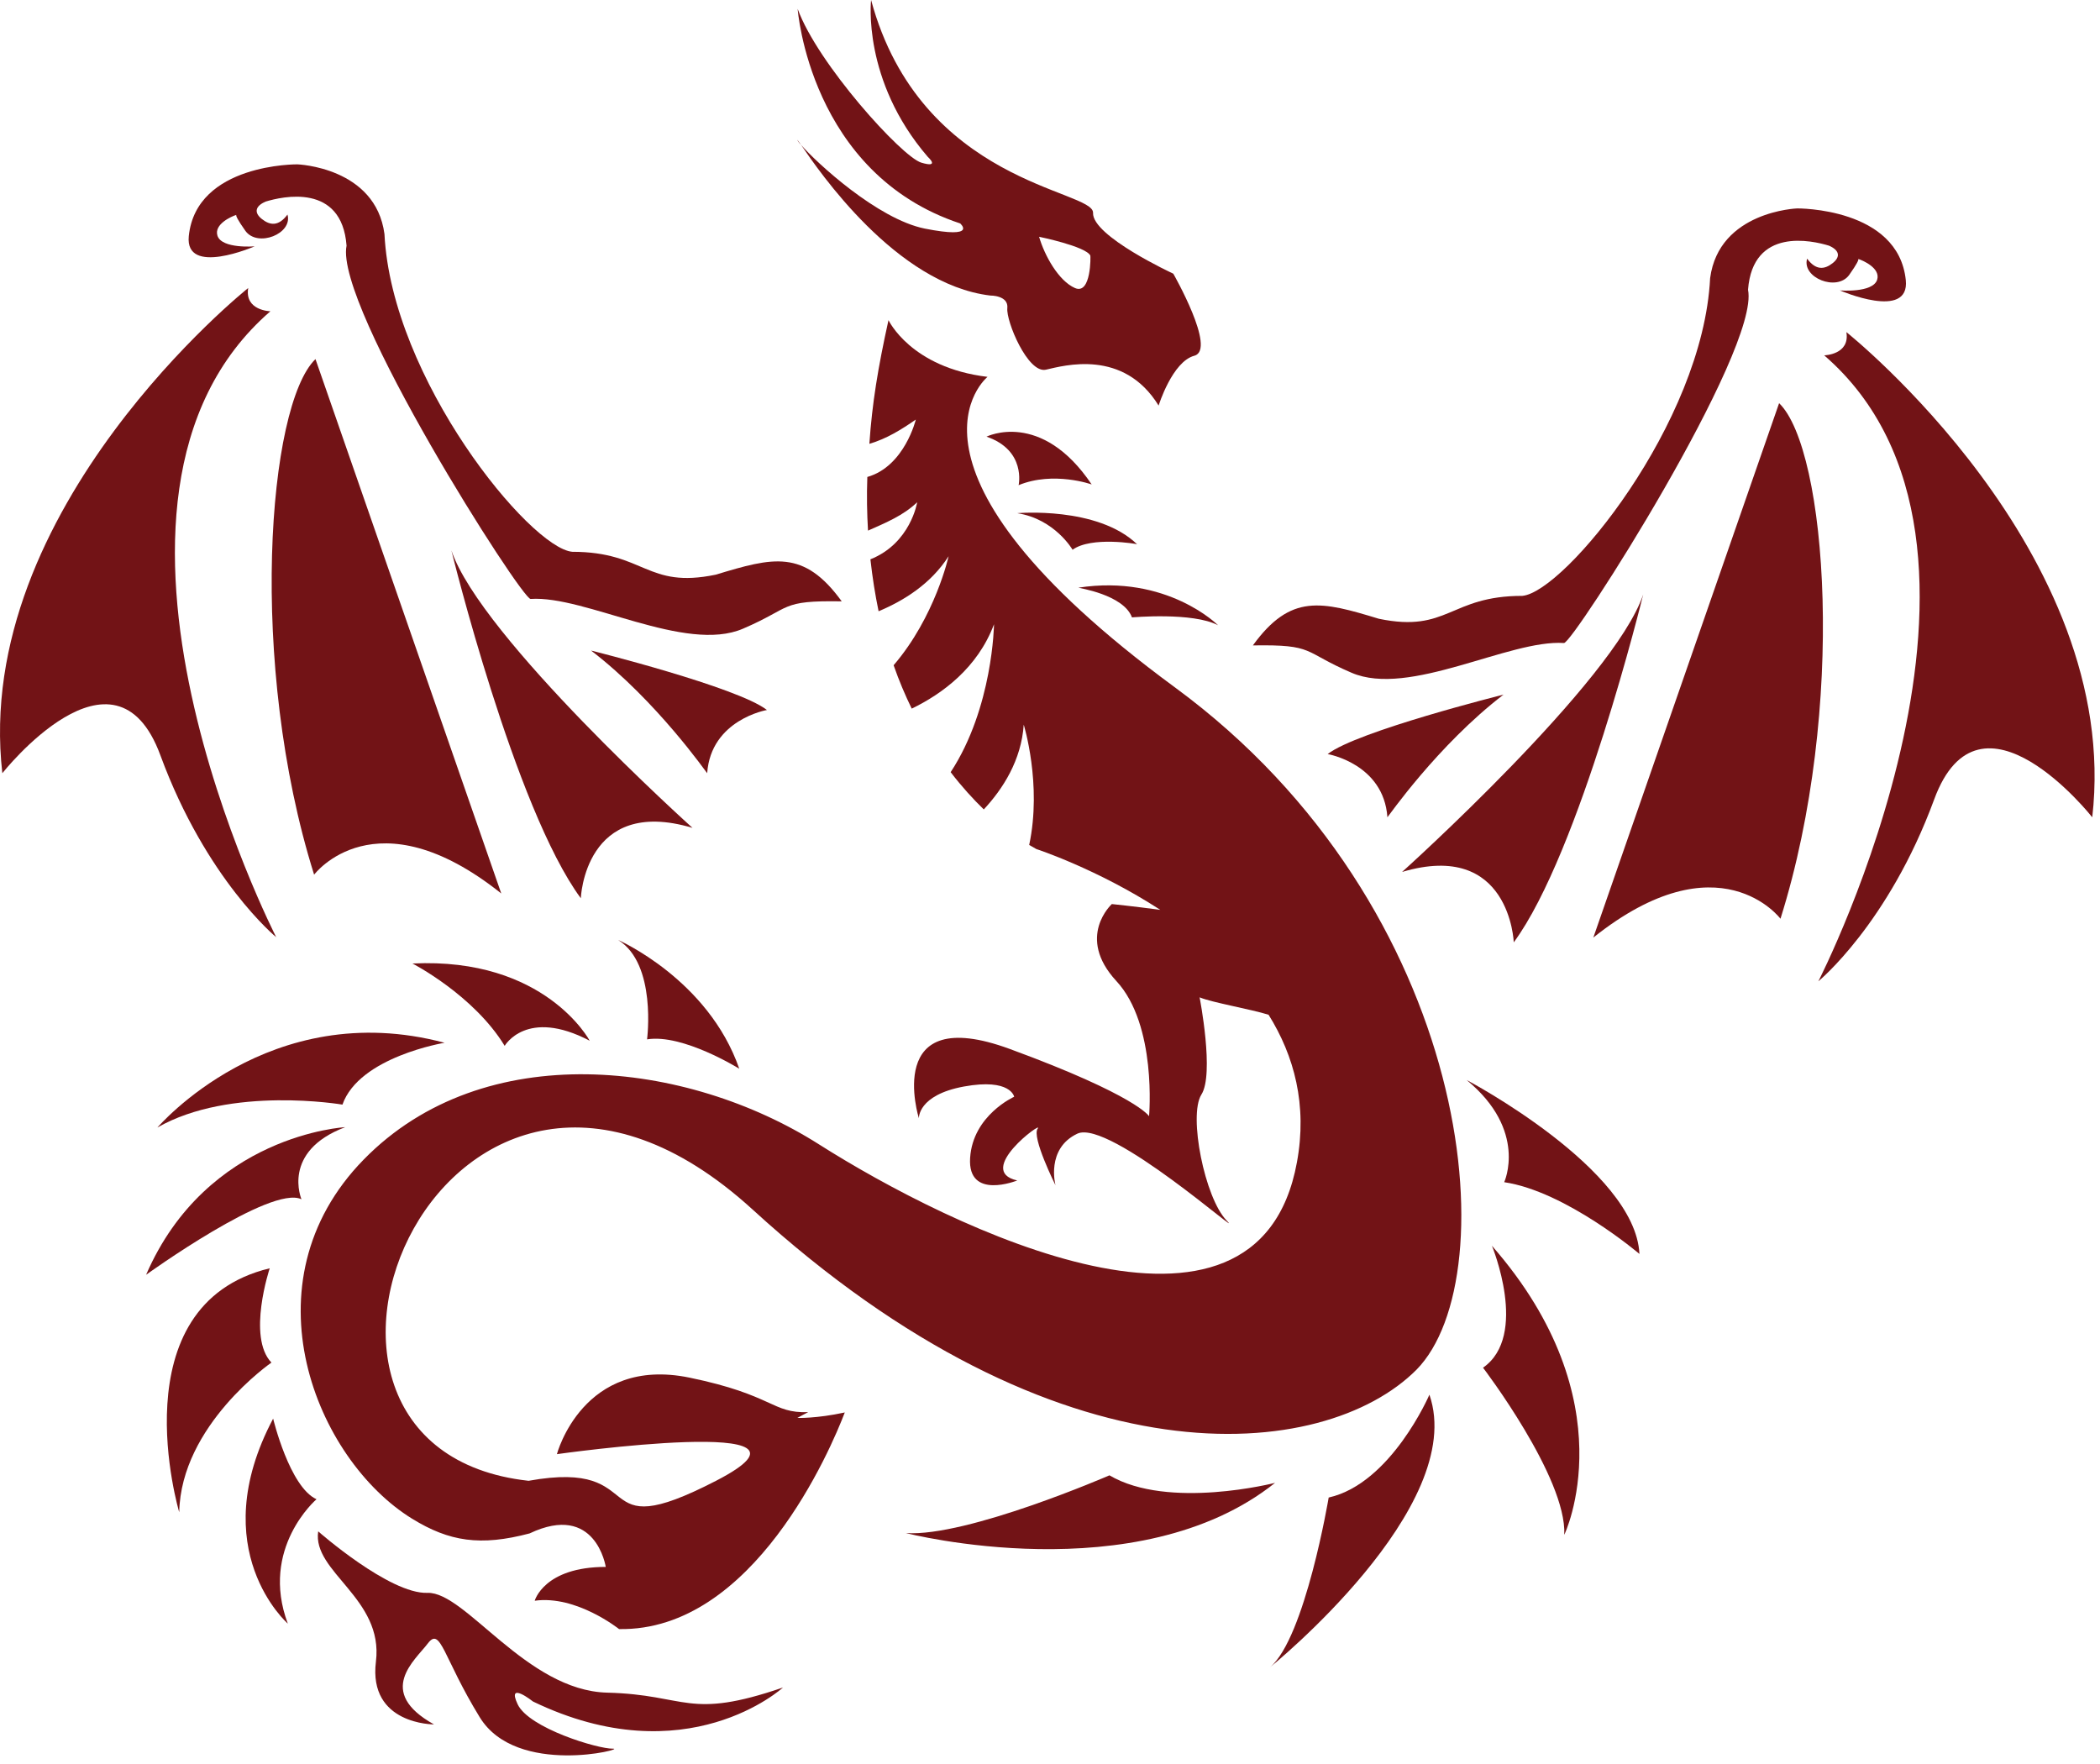
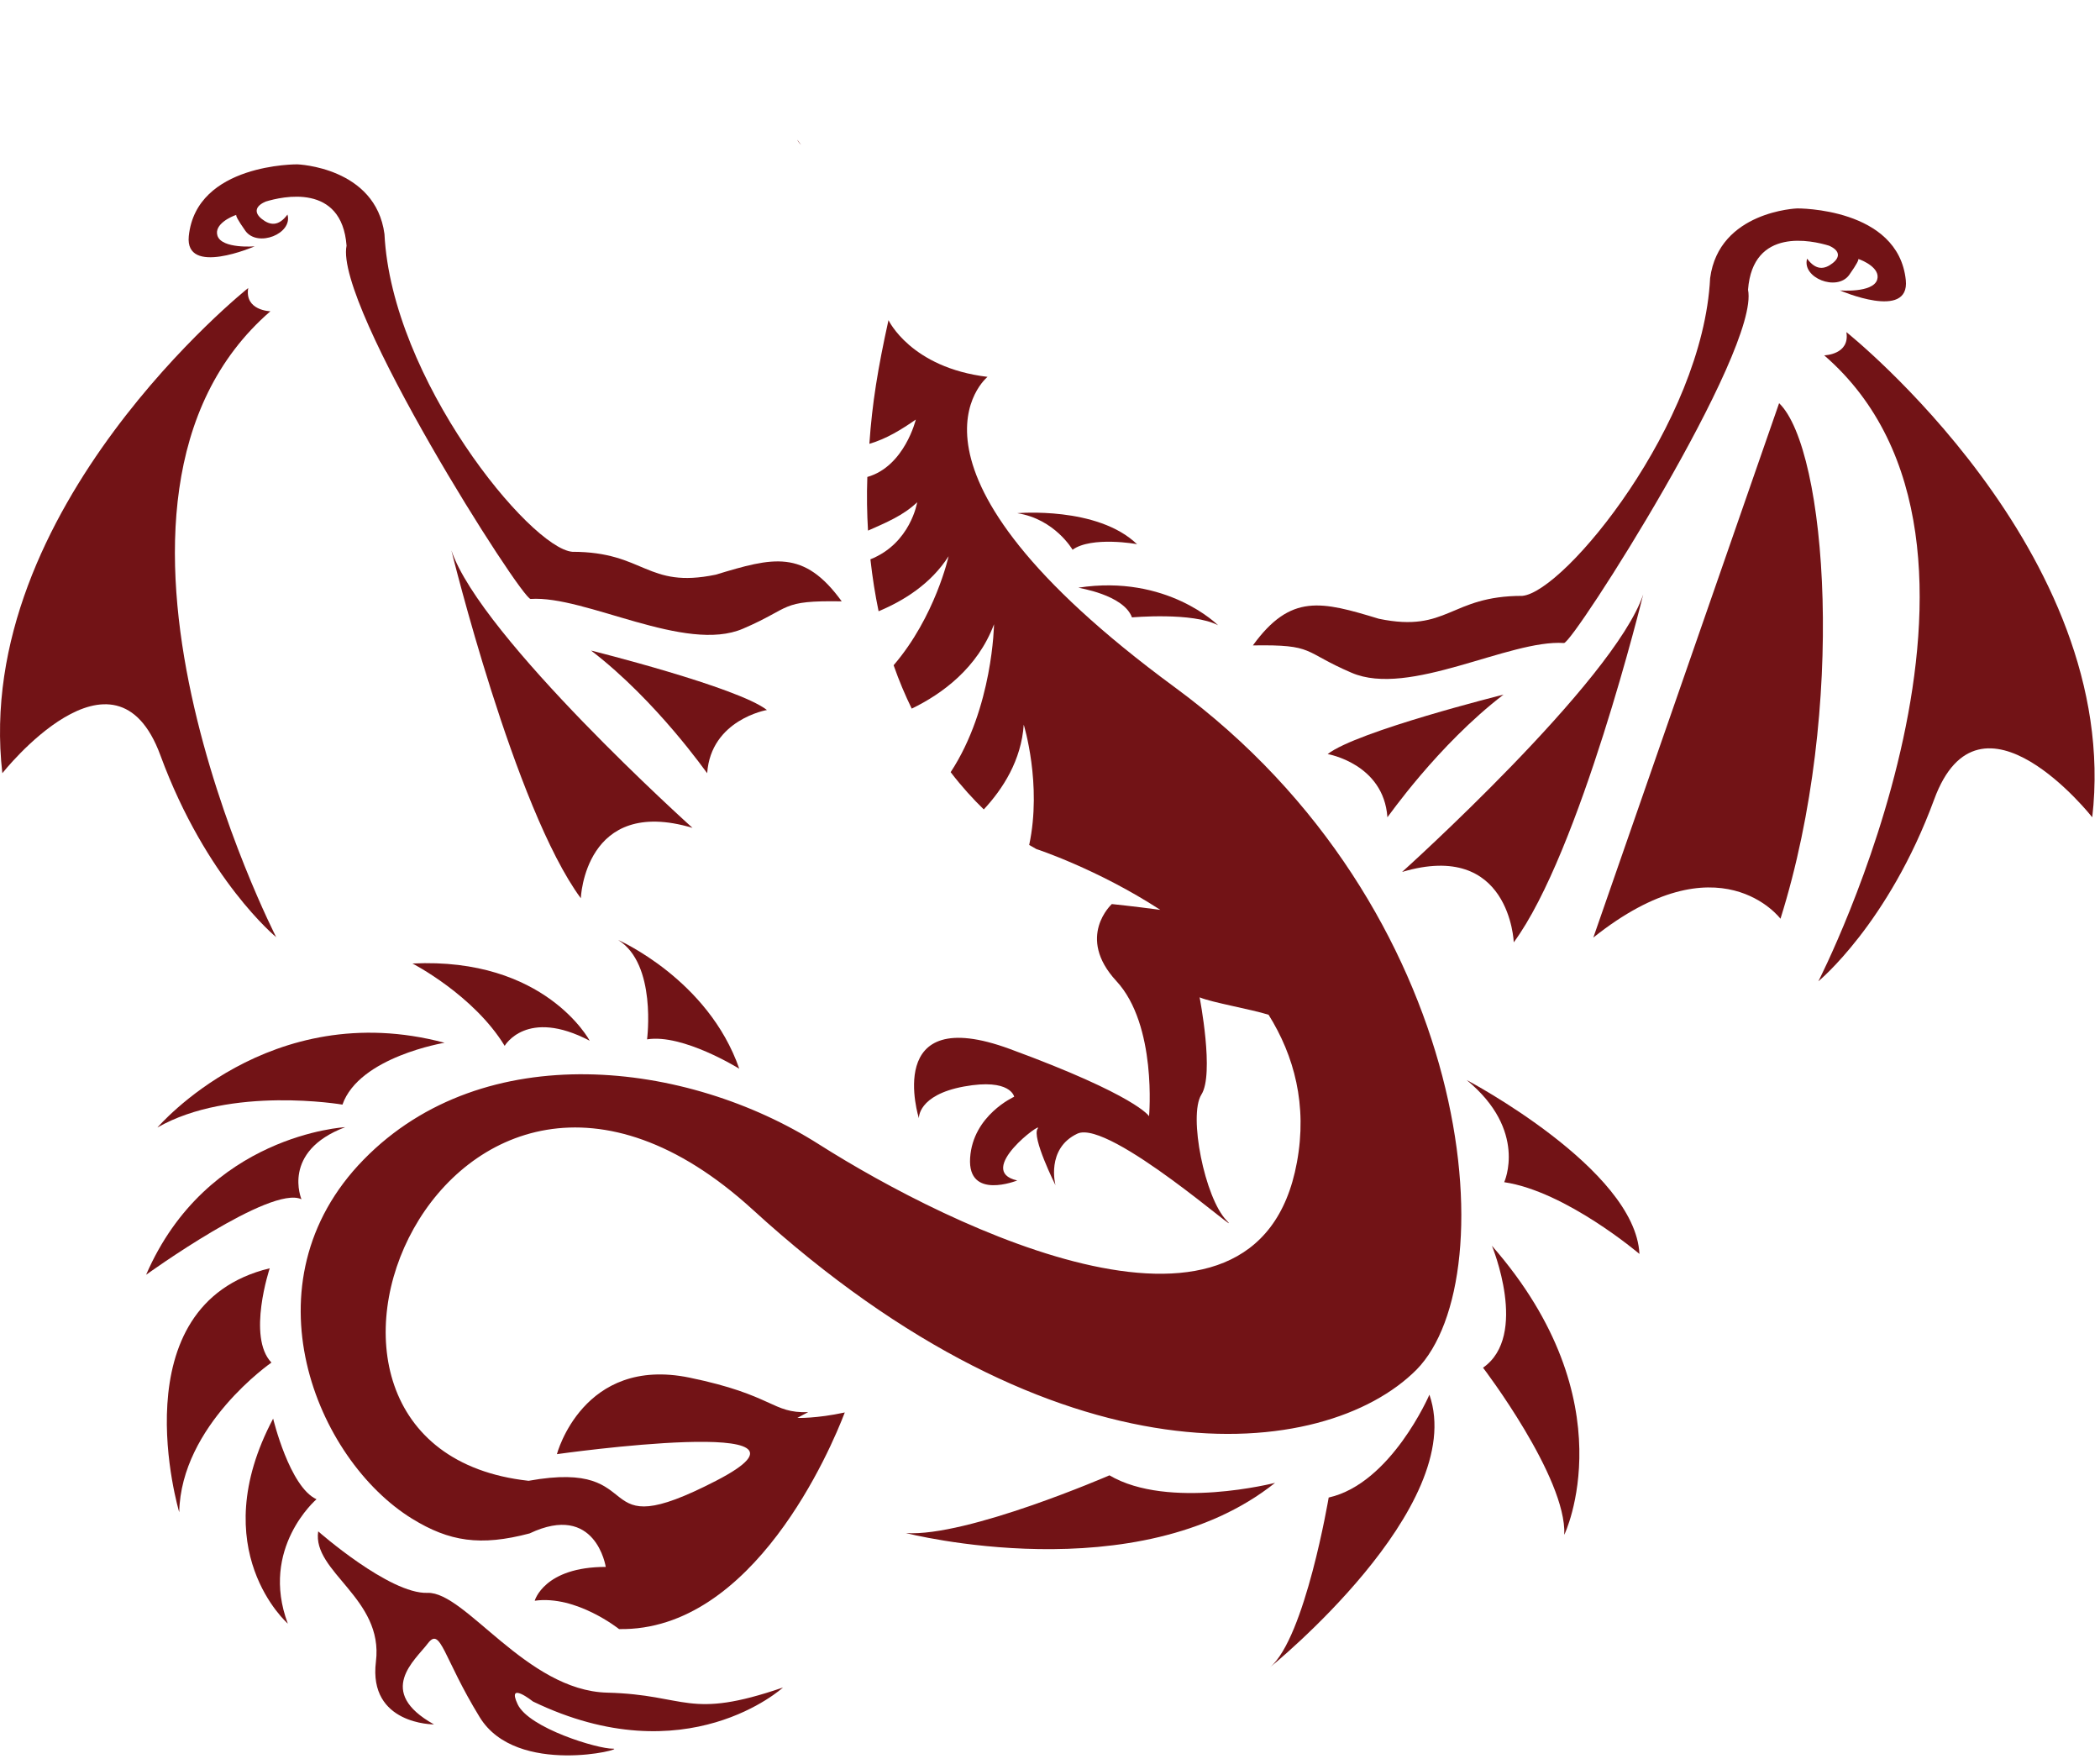
<svg xmlns="http://www.w3.org/2000/svg" width="150" height="126" viewBox="0 0 150 126" fill="none">
  <path d="M56.952 10.006C56.976 10.055 57.05 10.177 57.221 10.349C57.025 10.079 56.927 9.957 56.952 10.006Z" fill="#721316" />
-   <path d="M83.807 19.549C83.807 19.549 78.002 16.864 78.075 15.204C78.148 13.545 65.781 13.154 62.22 1.52588e-05C62.22 1.52588e-05 61.561 5.735 66.269 11.202C66.269 11.202 67.196 12.032 65.805 11.617C64.415 11.202 58.39 4.539 56.976 0.635C56.976 0.635 57.829 12.398 68.586 15.961C68.586 15.961 69.879 17.084 66.049 16.327C62.683 15.644 58.317 11.617 57.219 10.348C58.464 12.178 64.001 20.305 70.733 21.11C70.733 21.11 72.05 21.086 71.952 22.013C71.855 22.941 73.416 26.699 74.709 26.406C76.001 26.113 80.246 24.893 82.758 28.969C82.758 28.969 83.734 25.821 85.319 25.406C86.905 24.966 83.807 19.549 83.807 19.549ZM76.782 20.573C75.611 20.061 74.611 18.255 74.221 16.913C74.221 16.913 77.562 17.596 77.88 18.255C77.904 18.255 77.953 21.086 76.782 20.573Z" fill="#721316" />
  <path d="M80.856 44.1C80.856 44.1 85.198 43.709 87.003 44.661C87.003 44.661 83.368 41.001 77.026 41.977C77.026 42.001 80.246 42.465 80.856 44.1Z" fill="#721316" />
  <path d="M76.612 39.268C76.612 39.268 75.343 37.071 72.66 36.656C72.66 36.656 78.392 36.144 81.222 38.877C81.222 38.853 77.953 38.291 76.612 39.268Z" fill="#721316" />
-   <path d="M72.758 34.655C72.758 34.655 73.319 32.166 70.465 31.19C70.465 31.19 74.368 29.237 77.978 34.606C78.002 34.606 75.246 33.63 72.758 34.655Z" fill="#721316" />
  <path d="M131.884 23.722C131.884 23.722 151.618 39.439 149.447 58.377C149.447 58.377 141.422 48.2 138.153 57.108C134.885 65.991 129.884 70.091 129.884 70.091C129.884 70.091 145.885 38.877 130.299 25.381C130.323 25.381 132.153 25.332 131.884 23.722Z" fill="#721316" />
  <path d="M113.81 66.967C122.81 59.792 127.177 65.625 127.177 65.625C131.909 50.567 130.494 32.093 127.079 28.798L113.81 66.967Z" fill="#721316" />
  <path d="M117.371 42.465C117.371 42.465 112.858 60.891 108.126 67.309C108.126 67.309 107.858 59.988 100.15 62.282C100.15 62.282 115.273 48.688 117.371 42.465Z" fill="#721316" />
  <path d="M136.129 20.012C136.421 22.916 131.421 20.744 131.421 20.744C131.421 20.744 133.763 20.94 134.08 19.988C134.348 19.158 133.055 18.597 132.738 18.499C132.762 18.572 132.665 18.816 132.08 19.646C131.201 20.842 128.689 19.841 129.079 18.475C129.713 19.329 130.323 19.256 130.909 18.792C131.494 18.328 131.372 17.864 130.64 17.547C129.445 17.181 125.201 16.205 124.859 20.695C125.738 24.991 112.346 45.979 111.712 45.93C107.809 45.662 100.662 49.835 96.54 48.054C93.003 46.54 93.955 46.028 89.491 46.101C92.198 42.367 94.394 42.953 98.492 44.198C103.443 45.223 103.541 42.562 108.736 42.562C111.761 42.294 121.64 30.213 122.152 19.866C122.786 15.082 128.372 14.887 128.372 14.887C128.372 14.887 135.592 14.814 136.129 20.012Z" fill="#721316" />
  <path d="M107.395 49.615C107.395 49.615 96.93 52.227 94.833 53.862C94.833 53.862 98.833 54.545 99.101 58.377C99.126 58.377 102.687 53.227 107.395 49.615Z" fill="#721316" />
  <path d="M17.729 20.573C17.729 20.573 -2.004 36.29 0.167 55.229C0.167 55.229 8.192 45.052 11.46 53.959C14.729 62.843 19.729 66.943 19.729 66.943C19.729 66.943 3.728 35.729 19.315 22.233C19.29 22.233 17.461 22.184 17.729 20.573Z" fill="#721316" />
-   <path d="M35.804 63.819C26.803 56.644 22.437 62.477 22.437 62.477C17.705 47.419 19.119 28.944 22.534 25.65L35.804 63.819Z" fill="#721316" />
  <path d="M32.243 39.316C32.243 39.316 36.755 57.742 41.487 64.161C41.487 64.161 41.755 56.839 49.463 59.133C49.463 59.133 34.34 45.54 32.243 39.316Z" fill="#721316" />
  <path d="M13.485 16.864C13.192 19.768 18.192 17.596 18.192 17.596C18.192 17.596 15.851 17.791 15.534 16.84C15.265 16.01 16.558 15.448 16.875 15.351C16.851 15.424 16.948 15.668 17.534 16.498C18.412 17.694 20.924 16.693 20.534 15.326C19.9 16.181 19.29 16.107 18.705 15.644C18.119 15.18 18.241 14.716 18.973 14.399C20.168 14.033 24.413 13.057 24.754 17.547C23.876 21.843 37.267 42.831 37.901 42.782C41.804 42.514 48.951 46.687 53.073 44.905C56.61 43.392 55.659 42.88 60.123 42.953C57.415 39.219 55.22 39.805 51.122 41.049C46.17 42.074 46.073 39.414 40.877 39.414C37.853 39.146 27.974 27.065 27.462 16.718C26.827 11.934 21.241 11.739 21.241 11.739C21.241 11.739 14.021 11.666 13.485 16.864Z" fill="#721316" />
  <path d="M42.219 46.467C42.219 46.467 52.683 49.078 54.781 50.714C54.781 50.714 50.781 51.397 50.512 55.229C50.488 55.229 46.927 50.079 42.219 46.467Z" fill="#721316" />
  <path d="M55.927 120.537C55.927 120.537 49.048 126.833 38.072 121.537C38.072 121.537 36.169 120.024 36.974 121.732C37.779 123.441 42.707 124.929 43.78 124.905C44.853 124.881 36.901 126.955 34.267 122.66C31.633 118.364 31.486 116.168 30.559 117.388C29.657 118.584 26.803 120.829 30.998 123.172C30.998 123.172 26.291 123.197 26.852 118.682C27.413 114.167 22.29 112.288 22.729 109.383C22.729 109.383 27.827 113.874 30.535 113.776C33.242 113.679 37.609 120.756 43.365 120.903C49.122 121.049 49.097 122.879 55.927 120.537Z" fill="#721316" />
  <path d="M19.51 101.33C19.51 101.33 20.68 106.211 22.607 107.089C22.607 107.089 18.534 110.579 20.558 115.973C20.583 115.997 14.534 110.726 19.51 101.33Z" fill="#721316" />
  <path d="M19.266 90.591C19.266 90.591 17.632 95.497 19.388 97.327C19.388 97.327 12.924 101.793 12.802 108.017C12.802 108.017 8.387 93.227 19.266 90.591Z" fill="#721316" />
  <path d="M21.534 85.662C21.534 85.662 20.071 82.245 24.657 80.512C24.657 80.512 14.778 81.025 10.436 91.055C10.436 91.055 19.363 84.612 21.534 85.662Z" fill="#721316" />
-   <path d="M31.755 74.484C31.755 74.484 25.657 75.485 24.461 78.901C24.461 78.901 16.485 77.535 11.241 80.537C11.265 80.537 19.217 71.141 31.755 74.484Z" fill="#721316" />
+   <path d="M31.755 74.484C31.755 74.484 25.657 75.485 24.461 78.901C24.461 78.901 16.485 77.535 11.241 80.537C11.265 80.537 19.217 71.141 31.755 74.484" fill="#721316" />
  <path d="M91.076 105.918C91.076 105.918 83.466 107.87 79.246 105.381C79.246 105.381 69.075 109.798 64.708 109.505C64.708 109.505 81.246 113.752 91.076 105.918Z" fill="#721316" />
  <path d="M102.101 99.621C102.101 99.621 99.37 105.967 94.906 106.967C94.906 106.967 93.223 116.998 90.71 119.097C90.71 119.097 104.882 107.651 102.101 99.621Z" fill="#721316" />
  <path d="M105.931 97.693C105.931 97.693 111.907 105.527 111.736 109.627C111.736 109.627 116.322 100.134 106.565 88.981C106.565 88.981 109.224 95.399 105.931 97.693Z" fill="#721316" />
  <path d="M107.443 84.442C107.443 84.442 109.151 80.756 104.76 77.144C104.76 77.144 116.81 83.49 117.103 89.567C117.103 89.567 111.858 85.1 107.443 84.442Z" fill="#721316" />
  <path d="M36.048 74.704C36.048 74.704 37.609 71.971 42.121 74.338C42.121 74.338 38.95 68.359 29.462 68.822C29.462 68.822 33.828 71.067 36.048 74.704Z" fill="#721316" />
  <path d="M46.219 74.24C46.219 74.24 46.927 68.847 44.146 67.138C44.146 67.138 50.586 69.945 52.805 76.339C52.805 76.339 48.78 73.825 46.219 74.24Z" fill="#721316" />
  <path d="M83.929 49.103C62.537 33.386 70.538 26.919 70.538 26.919C65.05 26.26 63.464 22.867 63.464 22.867C62.708 26.284 62.294 28.822 62.098 31.702C63.342 31.336 64.391 30.677 65.416 29.969C65.416 29.969 64.611 33.313 61.952 34.069C61.903 35.412 61.928 36.681 62.001 37.901C63.318 37.315 64.513 36.827 65.513 35.875C65.513 35.875 65.05 38.804 62.172 39.951C62.318 41.269 62.513 42.489 62.757 43.661C64.562 42.904 66.489 41.708 67.757 39.731C67.757 39.731 66.806 44.051 63.83 47.517C64.221 48.639 64.659 49.664 65.123 50.616C67.294 49.567 69.831 47.712 71.001 44.588C71.001 44.588 70.928 50.543 67.904 55.155C68.709 56.205 69.514 57.083 70.27 57.816C71.636 56.351 72.953 54.301 73.124 51.763C73.124 51.763 74.441 56.01 73.514 60.354C73.855 60.549 74.026 60.647 74.026 60.647C74.026 60.647 78.368 62.062 82.88 64.991C80.88 64.722 79.417 64.576 79.417 64.576C79.417 64.576 76.831 66.919 79.734 70.067C82.661 73.215 82.076 79.731 82.076 79.731C82.076 79.731 81.222 78.267 72.124 74.924C63.025 71.58 65.635 79.878 65.635 79.878C65.635 79.878 65.538 78.218 68.855 77.608C72.197 76.998 72.441 78.34 72.441 78.34C72.441 78.34 69.489 79.658 69.294 82.709C69.099 85.759 72.66 84.319 72.66 84.319C69.587 83.636 74.563 80 74.124 80.61C73.66 81.196 75.392 84.661 75.392 84.661C75.392 84.661 74.685 82.05 76.953 80.976C79.222 79.902 89.174 88.786 87.612 87.175C86.051 85.564 84.881 79.683 85.808 78.194C86.759 76.73 85.686 71.238 85.686 71.238C86.539 71.604 89.393 72.093 90.613 72.483C92.442 75.412 93.394 78.926 92.637 83.026C89.808 98.474 67.904 87.712 58.488 81.733C49.073 75.753 34.584 74.02 25.974 82.831C17.363 91.641 22.583 104.258 29.437 108.48C32.096 110.116 34.316 110.457 37.828 109.53C42.56 107.285 43.268 111.922 43.268 111.922C38.853 111.922 38.194 114.338 38.194 114.338C41.17 113.923 44.219 116.363 44.219 116.363C53.829 116.534 59.366 103.453 60.342 100.89C58.318 101.33 56.952 101.281 56.952 101.281C57.22 101.135 57.488 100.988 57.732 100.866C55.122 100.964 55.293 99.646 49.244 98.401C41.633 96.839 39.779 103.868 39.779 103.868C39.779 103.868 60.513 100.939 51.146 105.771C41.78 110.604 46.682 104.161 37.755 105.771C16.363 103.429 31.95 66.504 53.756 86.394C75.66 106.406 94.589 104.429 101.175 97.84C107.712 91.202 105.321 64.82 83.929 49.103Z" fill="#721316" />
</svg>